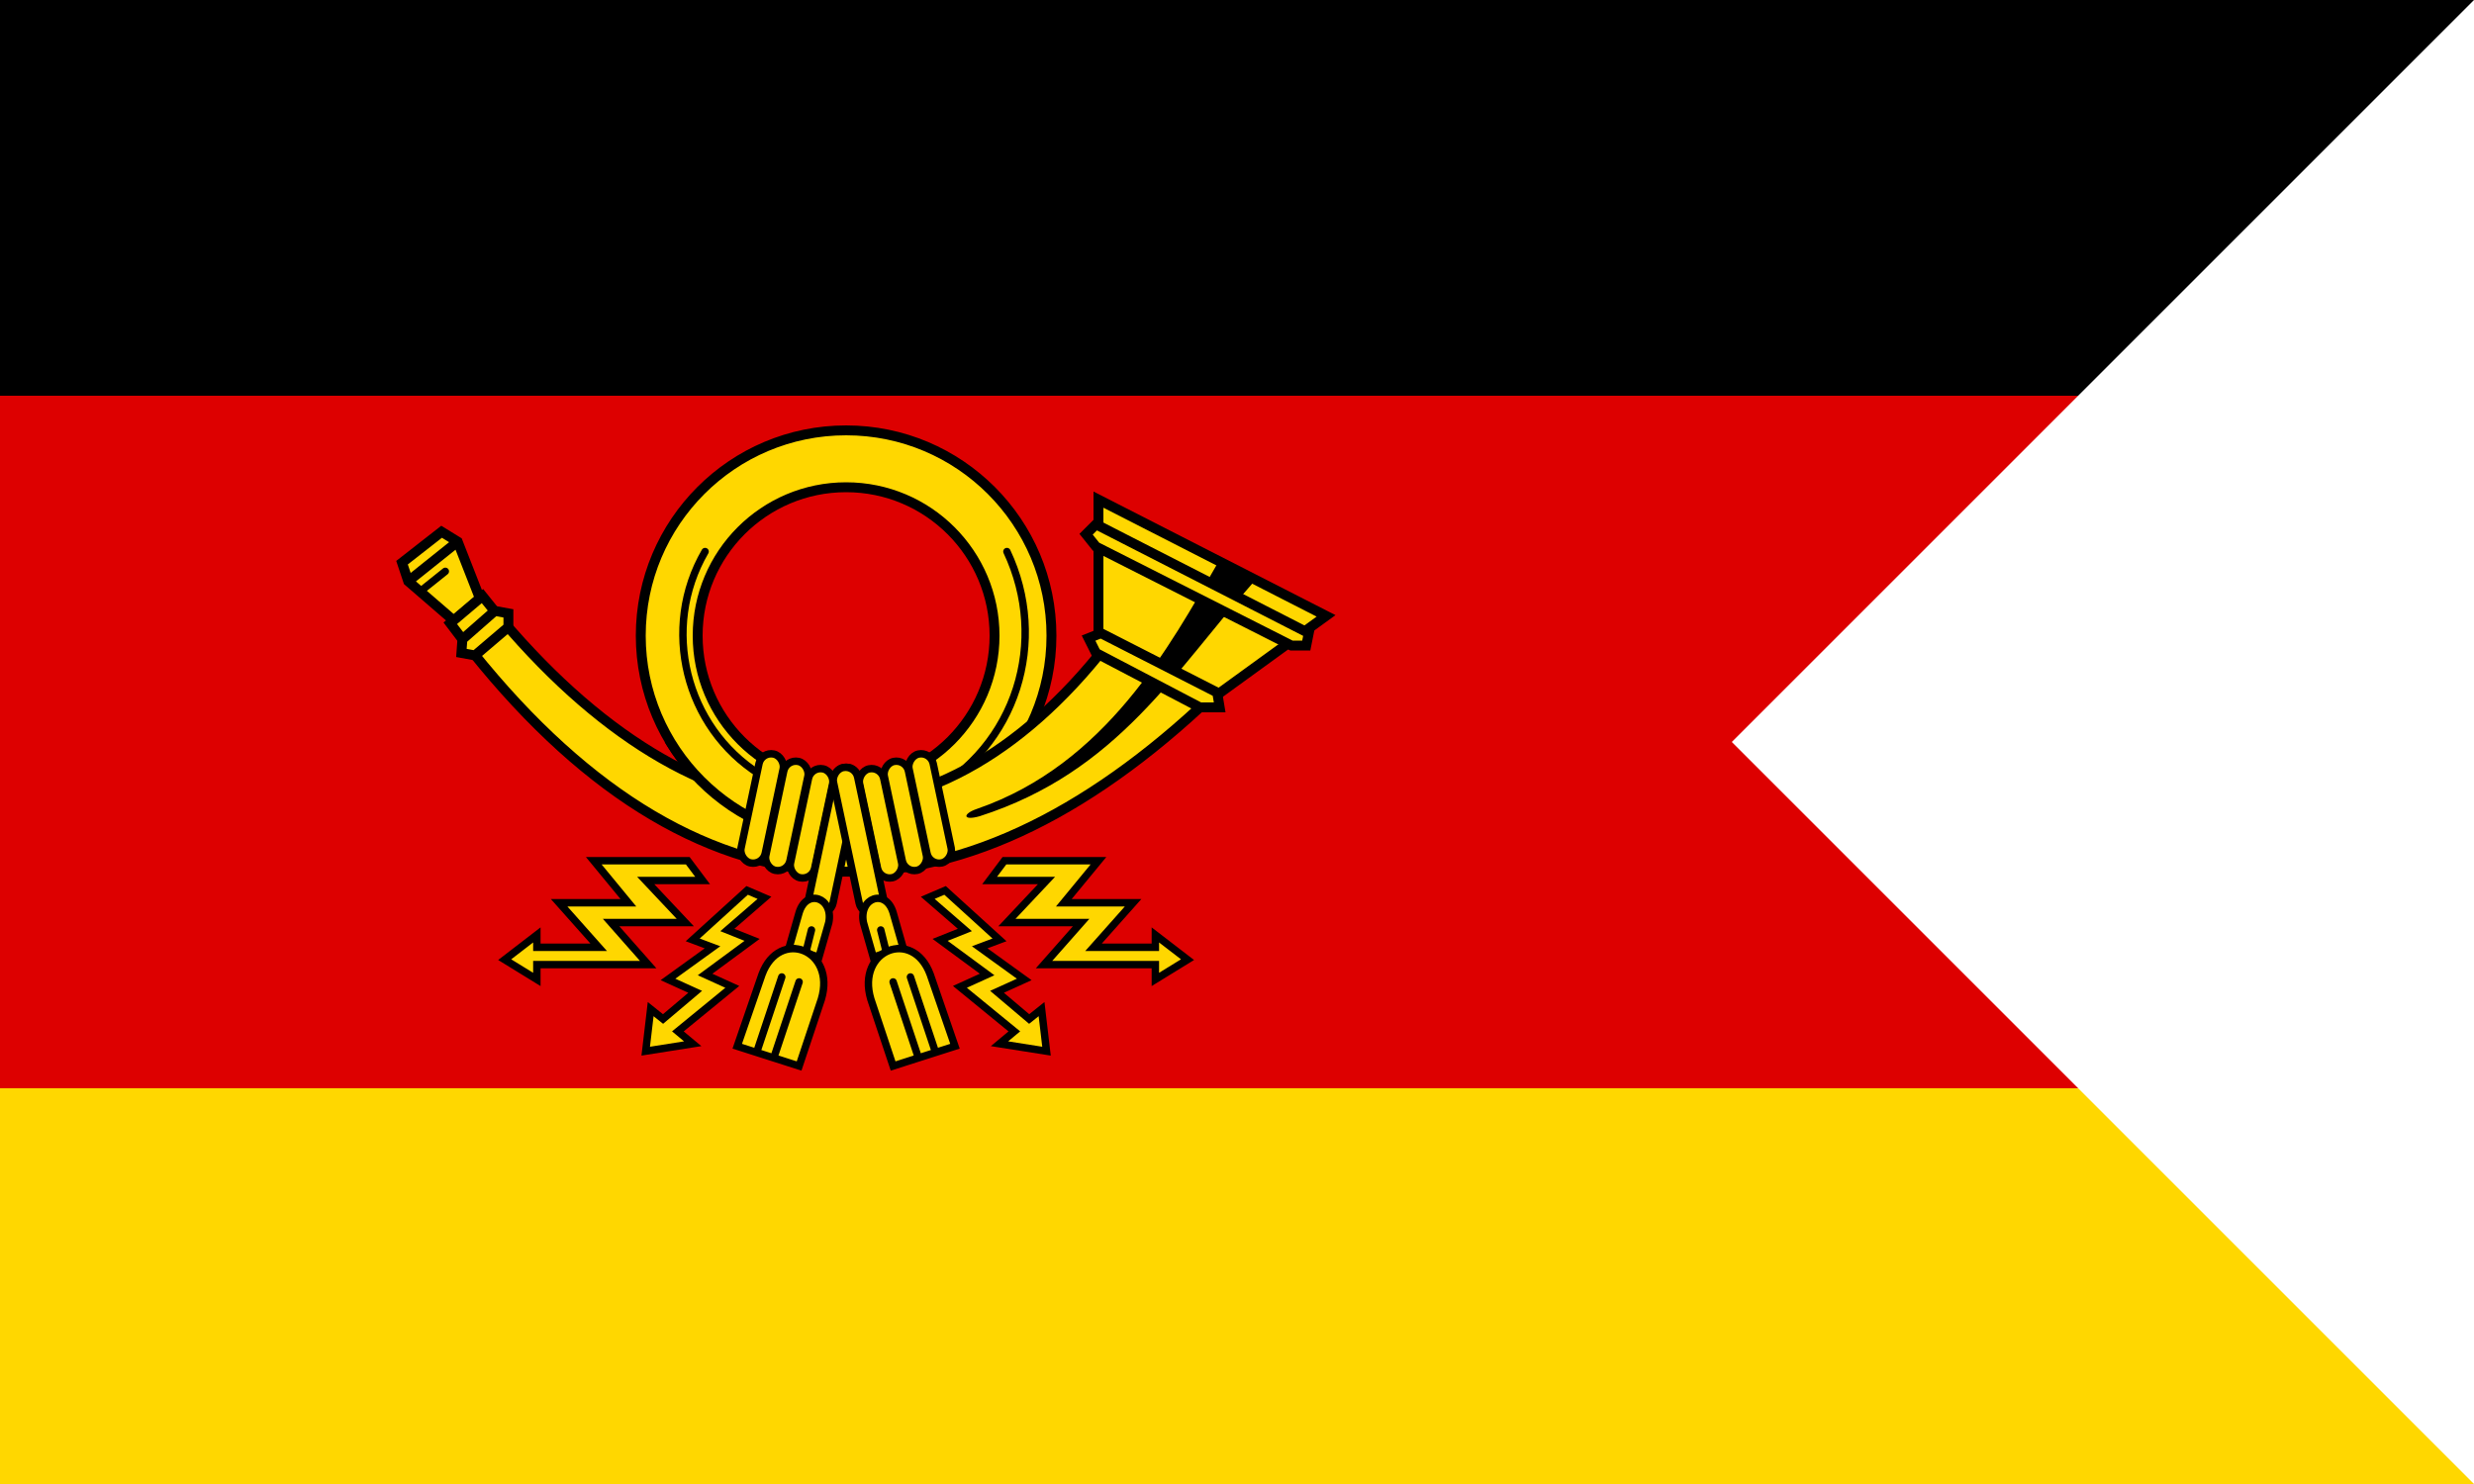
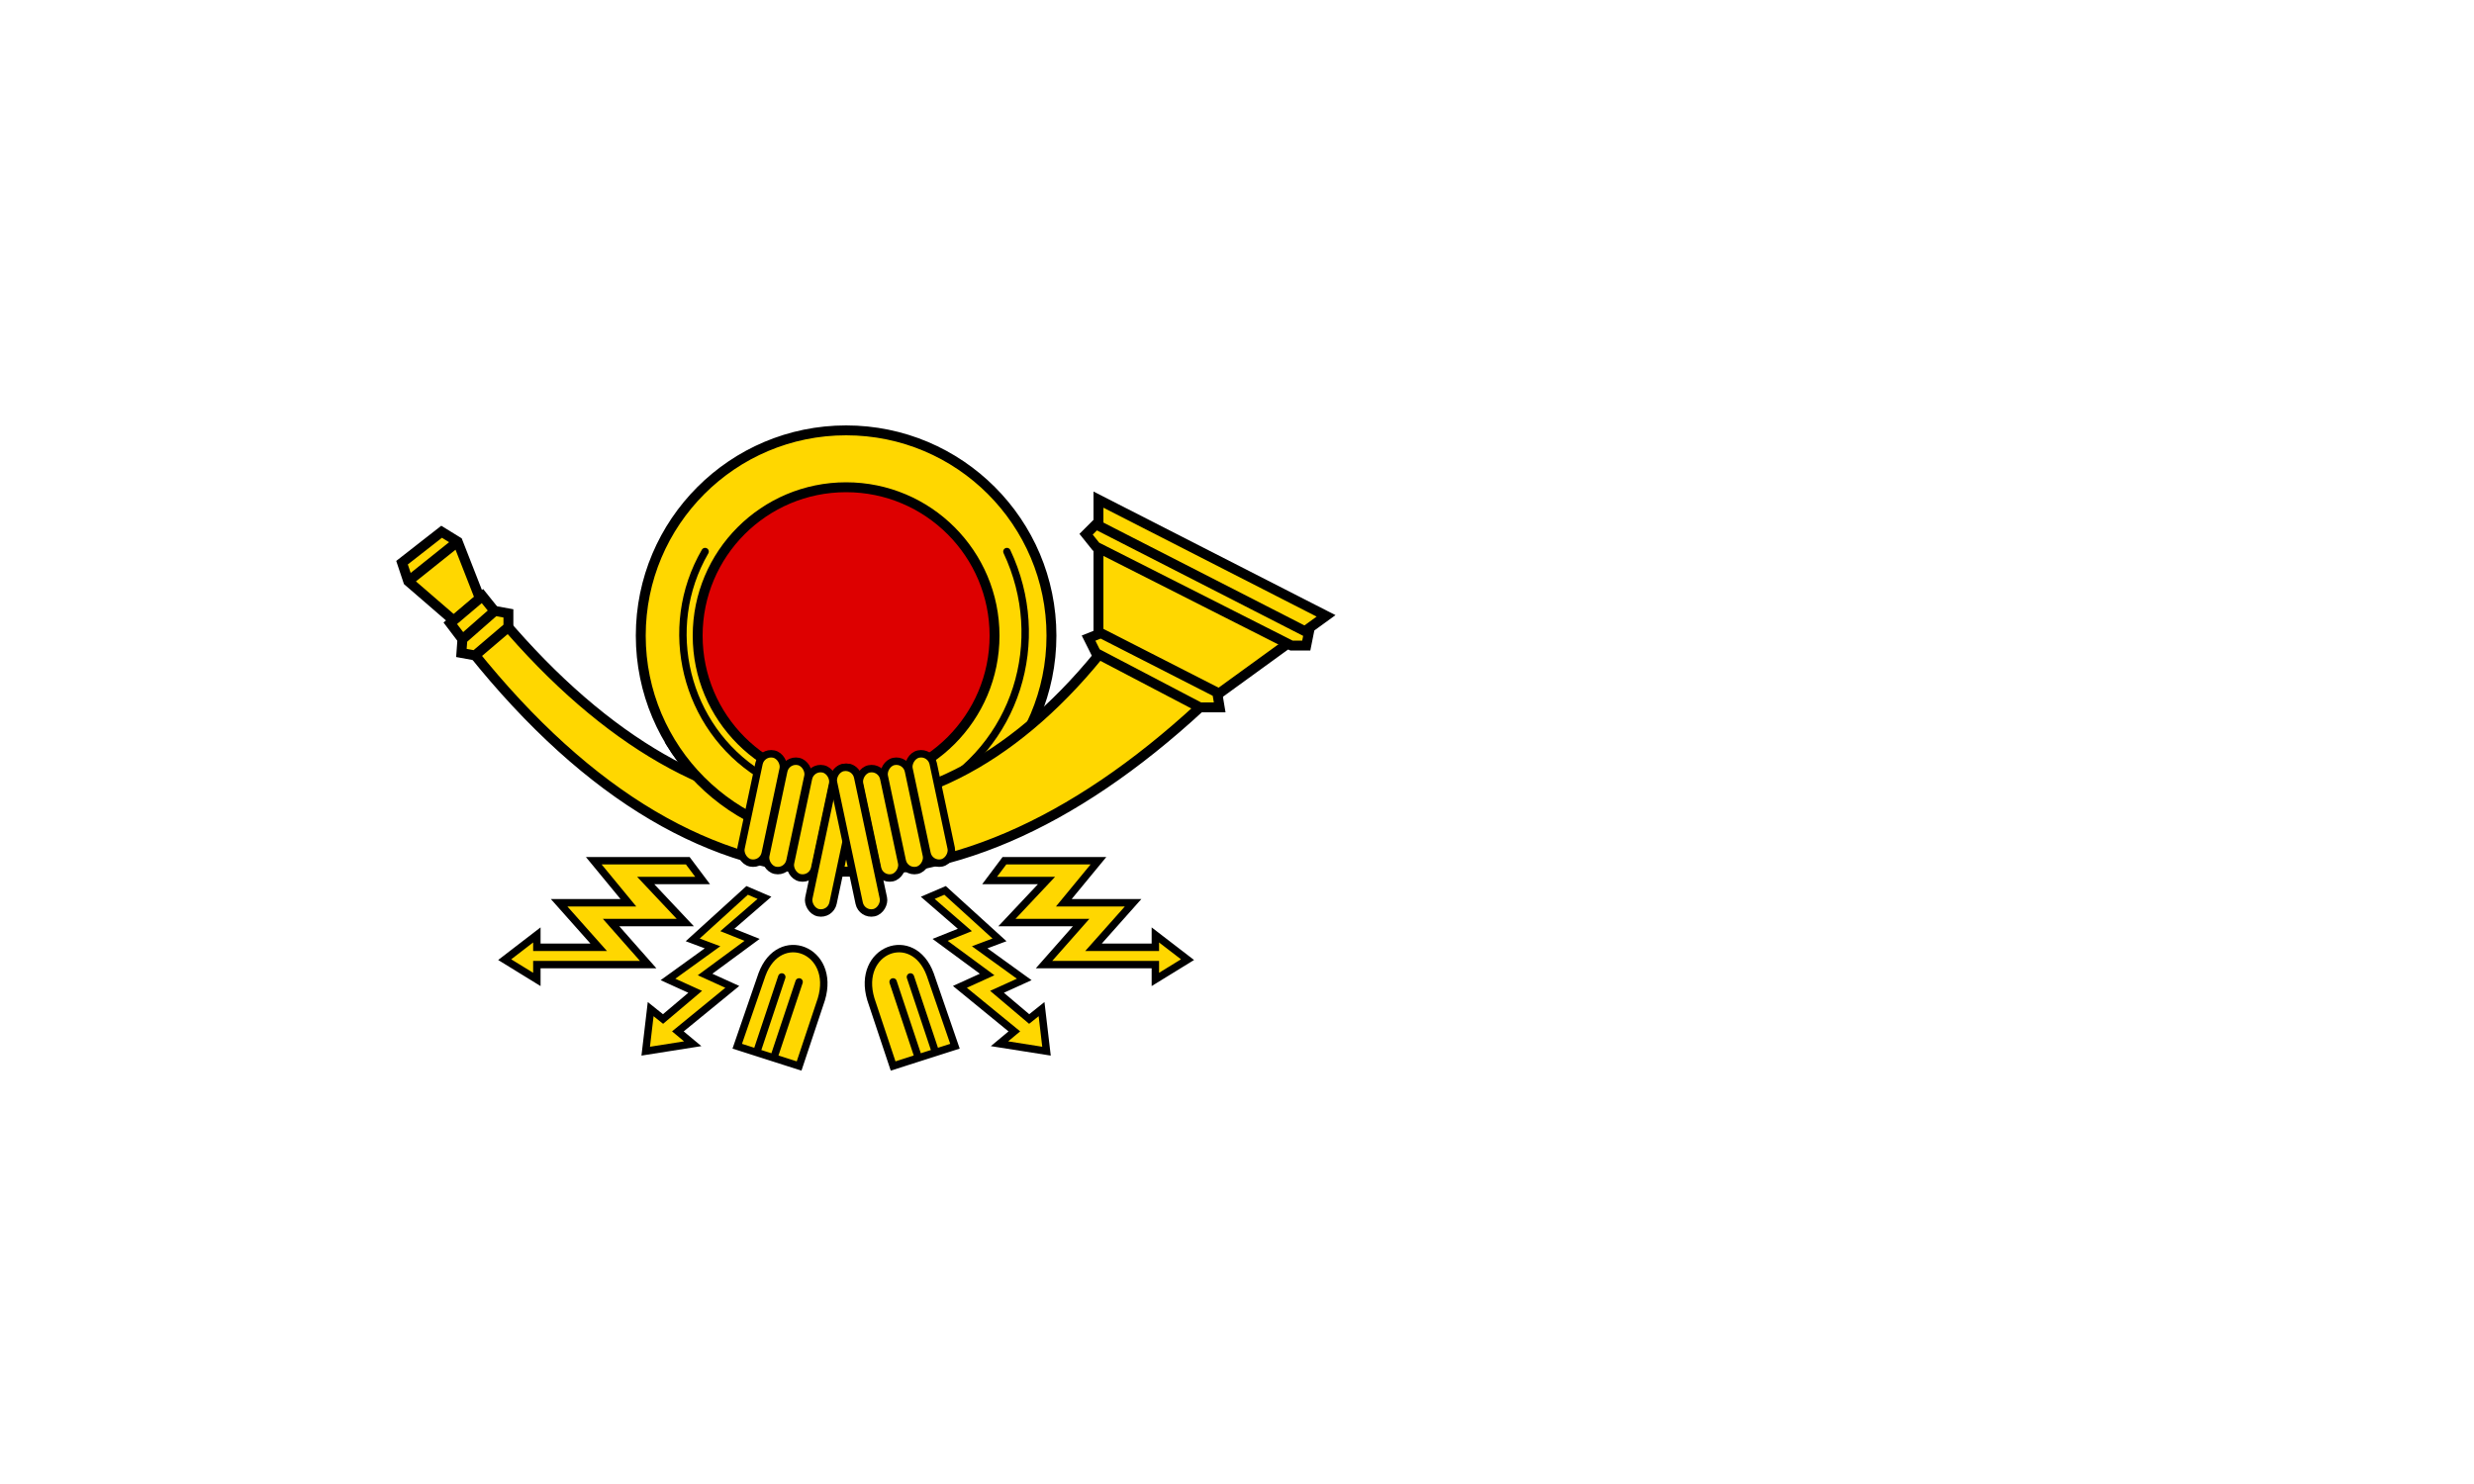
<svg xmlns="http://www.w3.org/2000/svg" xmlns:xlink="http://www.w3.org/1999/xlink" version="1.1" width="1000" height="600" id="svg2">
  <title>Flagge des Praesidenten der deutschen Bundespost 1950-1994</title>
  <desc>Flagge des Praesidenten der deutschen Bundespost 1950-1994</desc>
  <defs>
    <clipPath id="cp1">
      <rect x="400" y="300" width="92" height="50" />
    </clipPath>
    <clipPath id="cp2">
-       <path d="M 700,300 L 1000,600 H 0 V 0 H 1000 z" />
-     </clipPath>
+       </clipPath>
  </defs>
  <g clip-path="url(#cp2)">
    <rect width="1000" height="160" fill="black" />
-     <rect y="160" width="1000" height="280" fill="#D00" />
    <rect y="440" width="1000" height="160" fill="gold" />
  </g>
  <g id="Horn" fill="gold" stroke="black" stroke-width="4" stroke-linecap="round" transform="translate(-150,0)">
    <g id="Ring">
      <circle cx="492" cy="257" r="83" />
      <circle fill="#D00" cx="492" cy="257" r="60" />
      <path fill="none" stroke-width="3" d="M 457,313 C 427,294 417,254 435,223 M 557,223 C 574,259 561,302 525,321" />
    </g>
    <path d="M 328.5,215 L 312.5,227.5 315,235 333.5,251 344,242 335,219 z M 315,235 L 335,219" />
-     <path stroke-width="3" d="M 320,239 L 330,231" />
    <path d="M 345,241 C 429,347 523,352 594,265 L 594,202 686,249 635,286 C 532,381 426,378 332,252 z" />
-     <path fill="black" stroke="none" d="M 545,327 C 539,329 539,332 546,330 602,312 625,271 657,235 L 642,228 C 623,261 597,309 545,327 z" />
    <path d="M 593,221 L 672,261 678,261 679,256 593,212 589,216 z M 593,264 L 635,286 643,286 642,280 595,256 590,258 z M 350,247 L 336.9,258.5 336.5,264 342,265 355.5,253.5 355.5,248 z" />
    <use xlink:href="#Ring" clip-path="url(#cp1)" />
    <g id="Schnur_Blitze" stroke-width="3">
      <g id="links">
        <rect id="Schnur" width="10" height="45" rx="5" transform="rotate(12) translate(511,202)" />
        <use xlink:href="#Schnur" transform="translate(10,3)" />
        <use xlink:href="#Schnur" transform="translate(20,6)" />
        <rect width="10" height="60" rx="5" transform="rotate(12) translate(542,201)" />
-         <path d="M 469,383 L 481,387 485,373 C 487,363 476,359 473,369 z M 476,384 L 478,376" />
        <path d="M 448,423 L 473,431 482,404 C 488,384 465,375 458,394 z M 456,425 L 466,395 M 463,427 L 473,397" />
        <path d="M 428,348 L 390,348 404,365 376,365 392,383 367,383 367,378 354,388 367,396 367,390 412,390 397,373 427,373 411,356 434,356 428,348 z M 452,360 L 430,380 438,383 420,396 431,401 418,412 413,408 411,425 430,422 424,417 446,399 435,394 454,380 444,376 459,363 z" />
      </g>
      <use id="rechts" xlink:href="#links" transform="matrix(-1,0,0,1,984,0)" />
    </g>
  </g>
</svg>